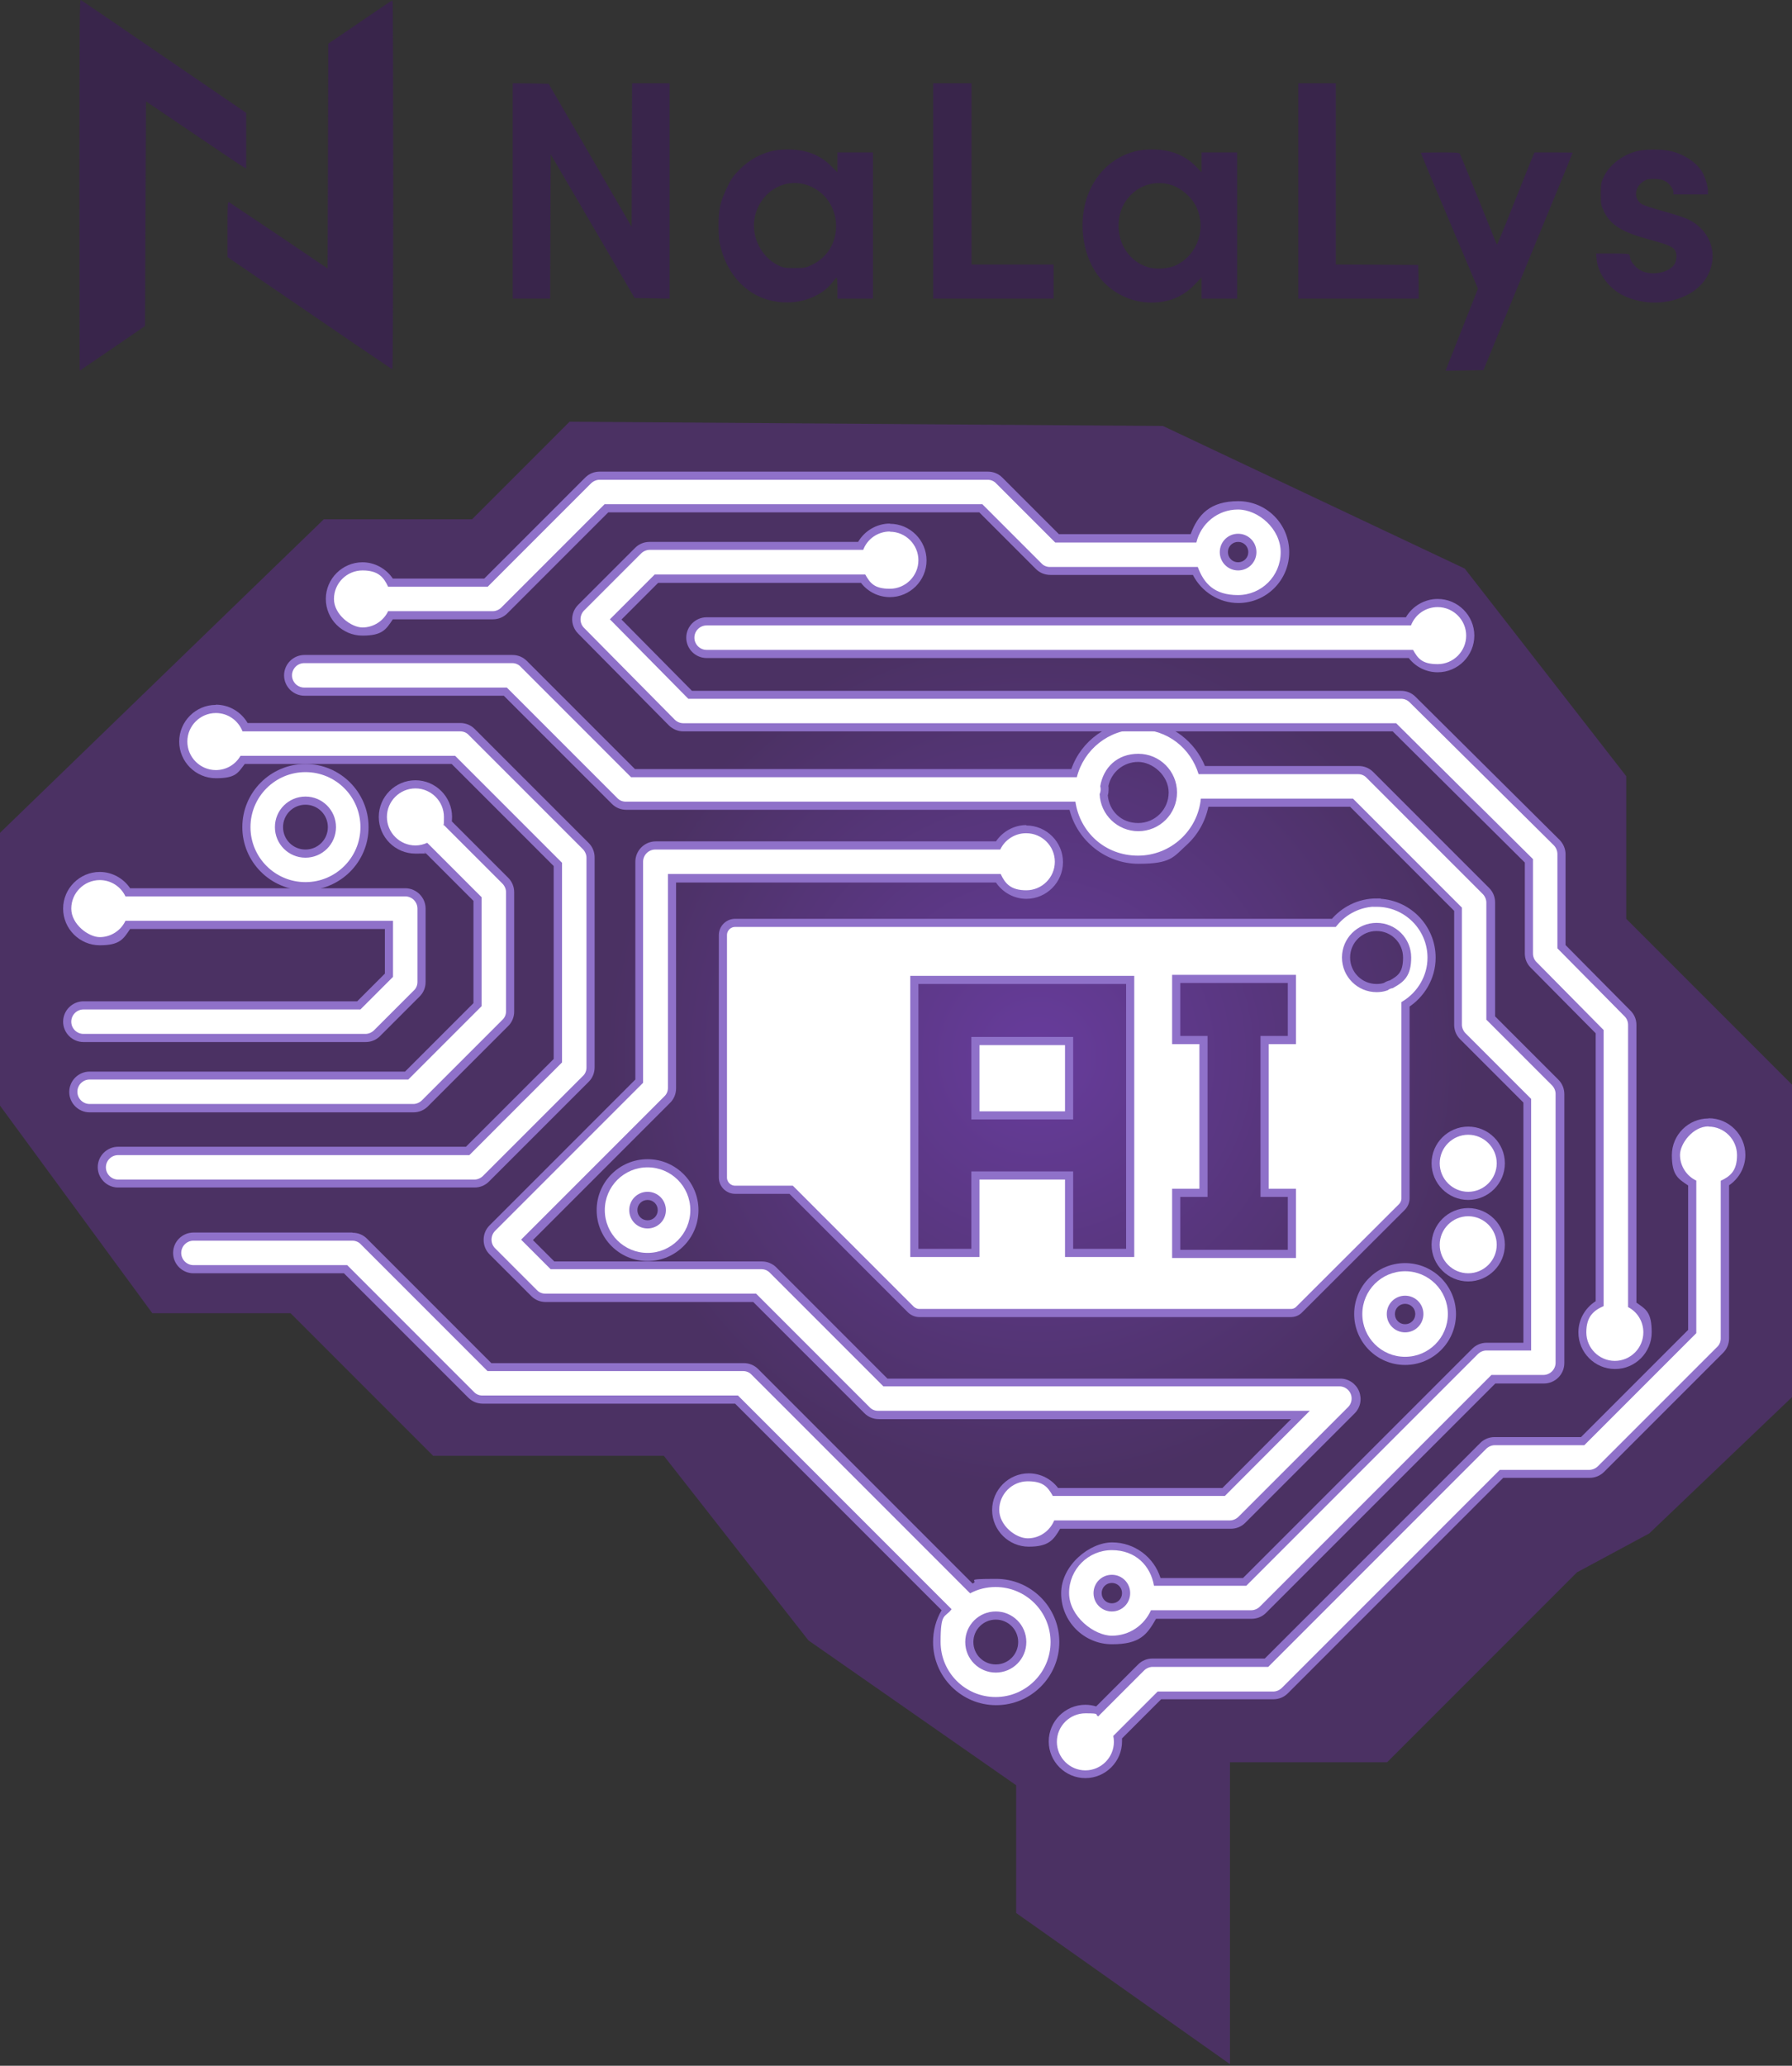
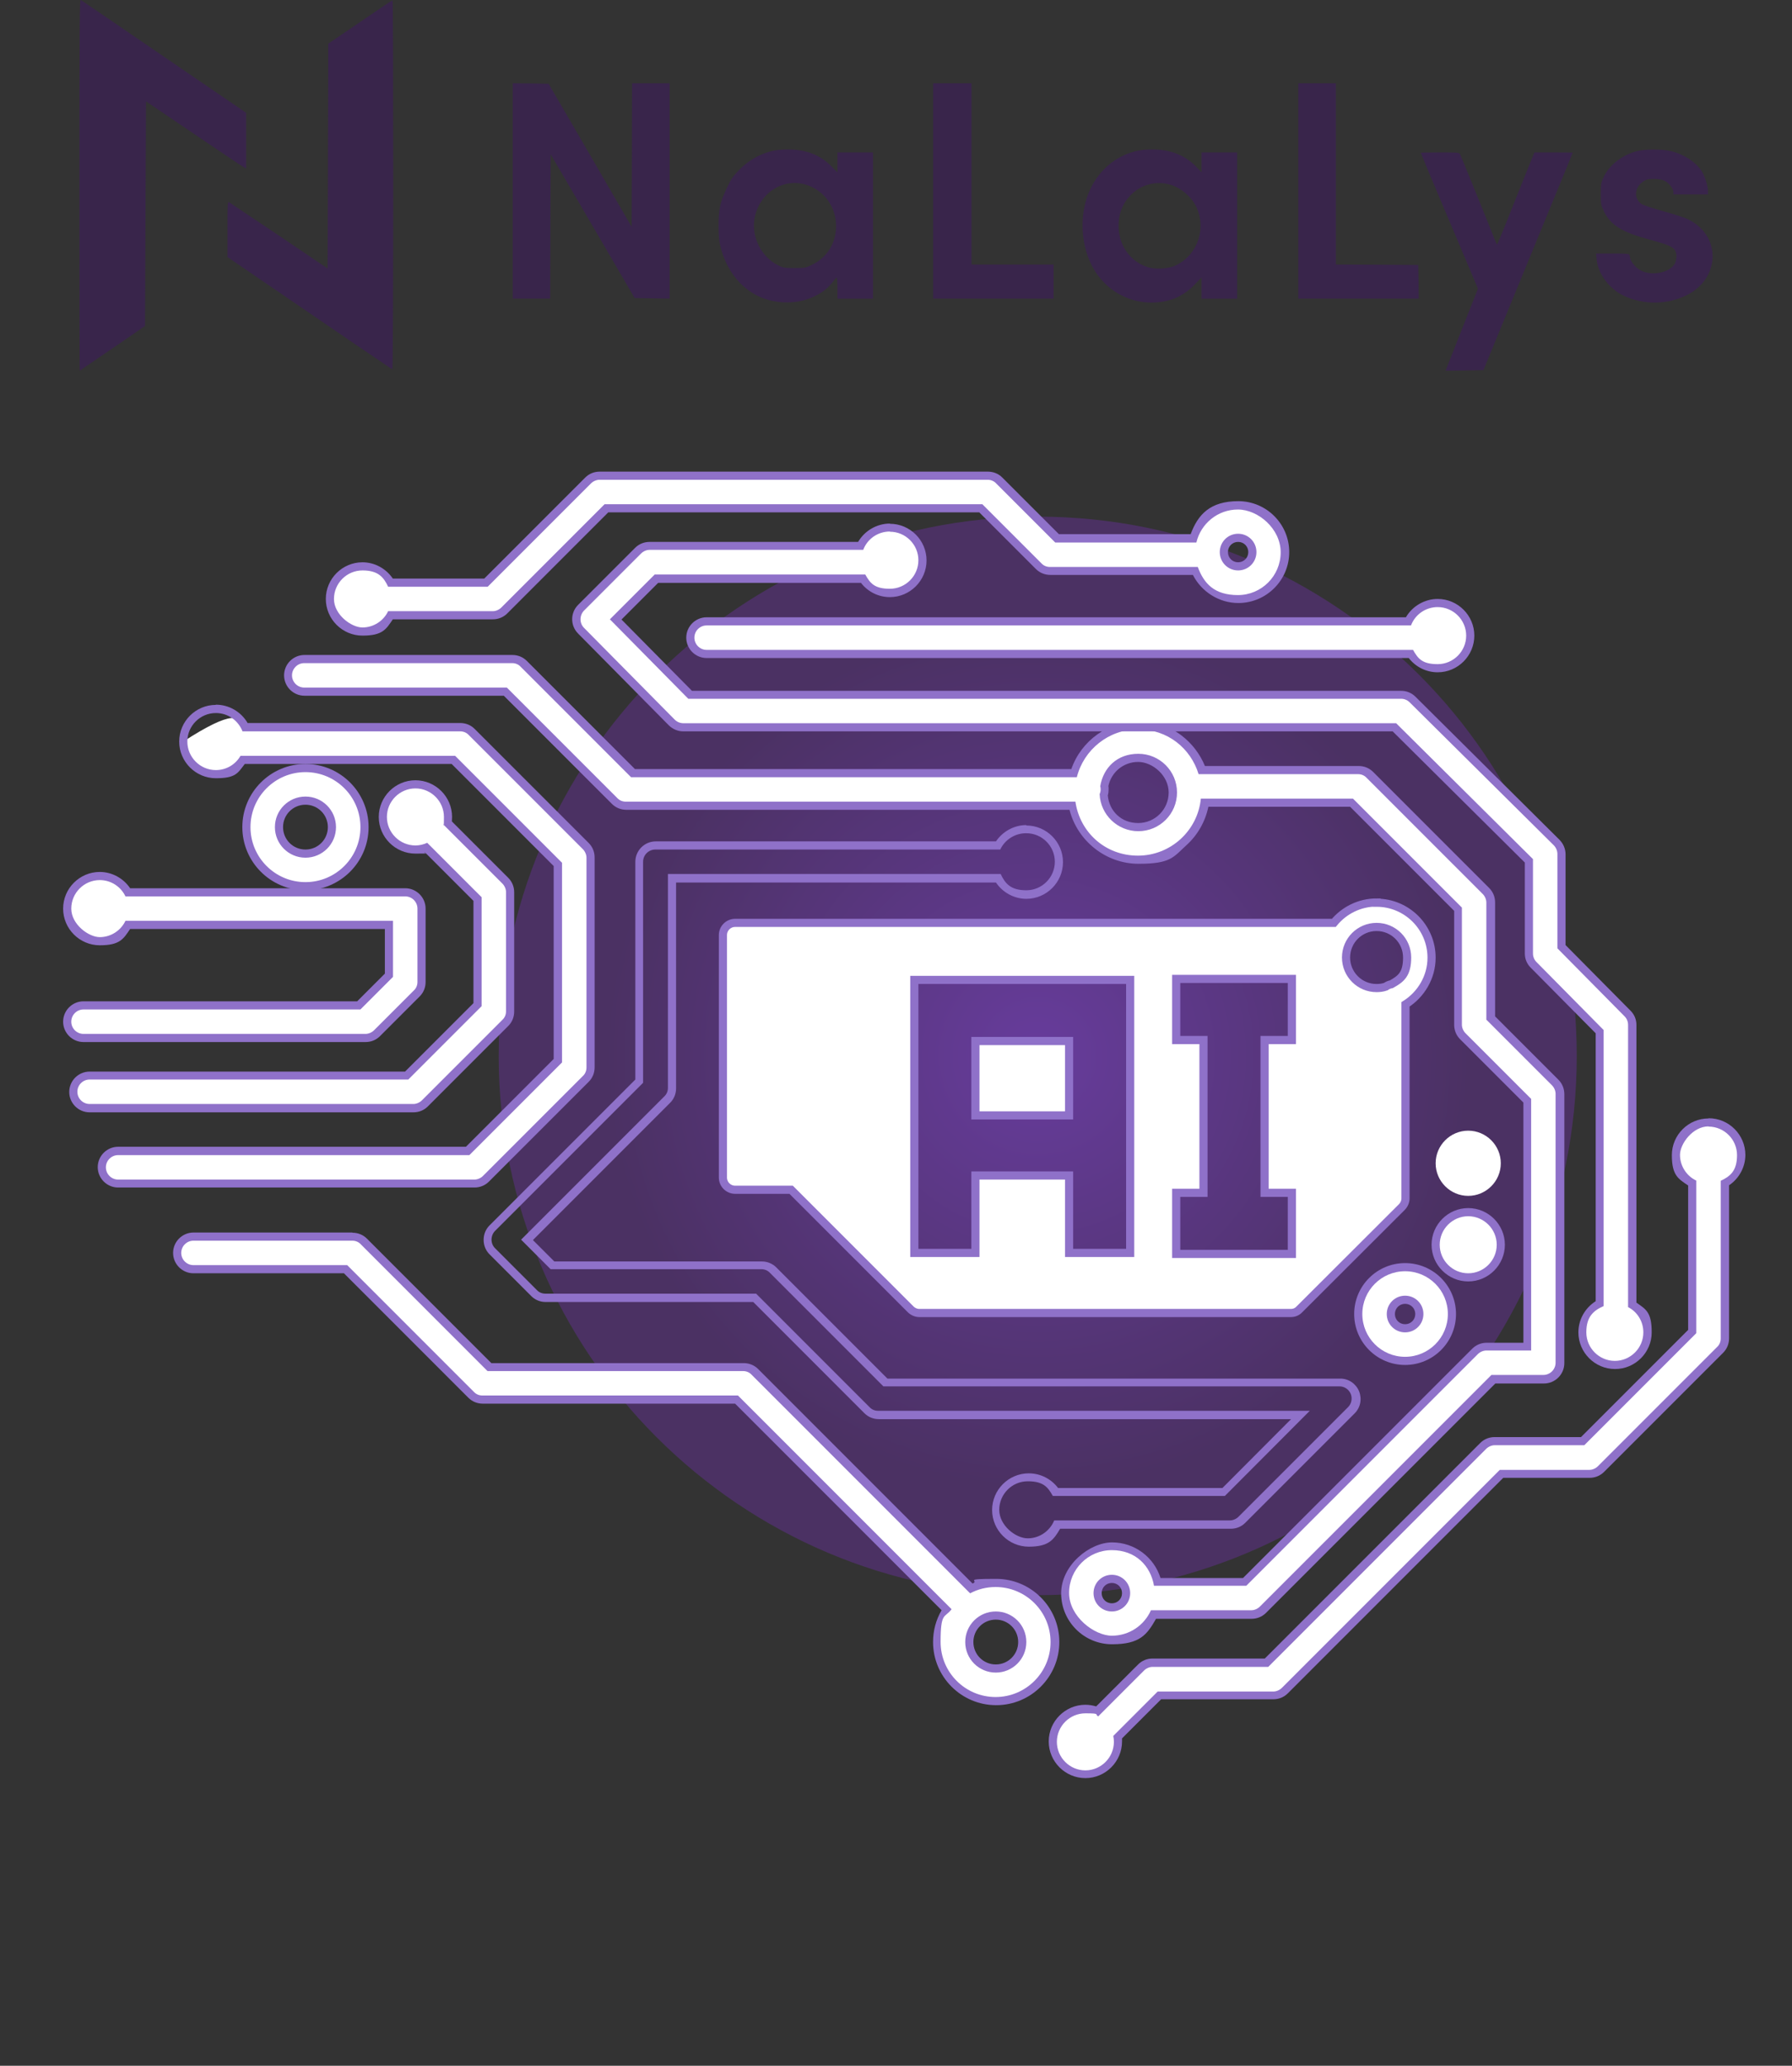
<svg xmlns="http://www.w3.org/2000/svg" width="880" height="1014" viewBox="0 0 880 1014" fill="none">
  <rect x="0" y="0" width="880" height="1014" fill="#333333" stroke="none" />
-   <path d="M279.7 207L231.8 254.9H159L0 408.8V542.7L74.8 644.6H142.7L212.7 714.6H326L397 805.2L499 876.3V939L604 1013.2V865H681.2L774.4 771.8L809.9 752.7L880 685.8V532.4L798.6 451V381L719.3 279.1L571.1 209.1L279.7 207Z" fill="#4B3163" />
  <path d="M509.6 783C655.79 783 774.3 664.49 774.3 518.3C774.3 372.11 655.79 253.6 509.6 253.6C363.41 253.6 244.9 372.11 244.9 518.3C244.9 664.49 363.41 783 509.6 783Z" fill="url(#paint0_radial_2178_6015)" />
  <path d="M546 805C533.3 805 523 794.7 523 782C523 769.3 533.3 759 546 759C558.7 759 565.8 766.3 568.3 776.5H611.2L724.4 663.3C725.9 661.8 727.9 661 730.1 661H750.1V540.3L718.4 508.6C716.9 507.1 716.1 505.1 716.1 502.9V446.2L663.8 393.9H591.7C589.3 410 575.6 421.9 559.1 421.9C542.6 421.9 529.8 410.6 526.7 395.4H307.6C305.5 395.4 303.5 394.6 301.9 393.1L248.2 339.4H149.5C145.1 339.4 141.5 335.8 141.5 331.4C141.5 327 145.1 323.4 149.5 323.4H251.5C253.6 323.4 255.6 324.2 257.2 325.7L310.9 379.4H527.5C531.7 365.5 544.5 355.9 559.1 355.9C573.7 355.9 585.6 364.9 590.2 377.9H667.1C669.2 377.9 671.2 378.7 672.8 380.2L729.8 437.2C731.3 438.7 732.1 440.7 732.1 442.9V499.6L763.8 531.3C765.3 532.8 766.1 534.8 766.1 537V669C766.1 673.4 762.5 677 758.1 677H733.4L620.2 790.2C618.7 791.7 616.7 792.5 614.5 792.5H566.4C562.5 800.1 554.6 805 546 805ZM546 775C542.1 775 539 778.1 539 782C539 785.9 542.1 789 546 789C549.9 789 553 785.9 553 782C553 778.1 549.9 775 546 775ZM542 390.1C542.6 399 549.9 406 558.9 406C567.9 406 575.9 398.4 575.9 389C575.9 379.6 568.3 372 558.9 372C549.5 372 543.7 377.8 542.2 385.8C542.3 386.4 542.4 386.9 542.4 387.5C542.4 388.4 542.3 389.3 542 390.1Z" fill="white" />
  <path d="M251.5 325.5C253.1 325.5 254.6 326.1 255.7 327.3L309.9 381.5H528.8C532.2 368 544.4 358 558.9 358C573.4 358 584.7 367.3 588.6 380H666.9C668.5 380 670 380.6 671.1 381.8L728.1 438.8C729.2 439.9 729.9 441.5 729.9 443V500.5L762.1 532.7C763.2 533.8 763.9 535.4 763.9 536.9V668.9C763.9 672.2 761.2 674.9 757.9 674.9H732.4L618.7 788.6C617.6 789.7 616 790.4 614.5 790.4H565.2C561.9 797.8 554.6 802.9 546 802.9C537.4 802.9 525 793.5 525 781.9C525 770.3 534.4 760.9 546 760.9C557.6 760.9 565 768.5 566.7 778.4H612L725.7 664.7C726.8 663.6 728.4 662.9 729.9 662.9H751.9V539.4L719.7 507.2C718.6 506.1 717.9 504.5 717.9 503V445.5L664.4 392H589.7C588.2 407.7 574.9 420 558.8 420C542.7 420 530.3 408.5 528.1 393.5H307.3C305.7 393.5 304.2 392.9 303.1 391.7L248.9 337.5H149.4C146.1 337.5 143.4 334.8 143.4 331.5C143.4 328.2 146.1 325.5 149.4 325.5H251.4M559 408C569.5 408 578 399.5 578 389C578 378.5 569.5 370 559 370C548.5 370 541.8 376.9 540.3 385.9C540.4 386.4 540.5 386.9 540.5 387.5C540.5 388.3 540.3 389.1 540 389.8C540.4 399.9 548.8 408 559 408ZM546 791C551 791 555 787 555 782C555 777 551 773 546 773C541 773 537 777 537 782C537 787 541 791 546 791ZM251.5 321.5H149.5C144 321.5 139.5 326 139.5 331.5C139.5 337 144 341.5 149.5 341.5H247.4L300.5 394.6C302.4 396.5 304.9 397.5 307.6 397.5H525.2C529.1 412.8 543.1 424 559.1 424C575.1 424 576.2 420.7 582.7 414.8C588.2 409.8 591.9 403.2 593.4 396H663L714.1 447.1V503C714.1 505.7 715.1 508.2 717 510.1L748.1 541.2V659.1H730.1C727.4 659.1 724.9 660.1 723 662L610.4 774.6H569.9C566.7 764.3 557.1 757.1 546.1 757.1C535.1 757.1 521.1 768.3 521.1 782.1C521.1 795.9 532.3 807.1 546.1 807.1C559.9 807.1 563.3 802.3 567.7 794.6H614.6C617.3 794.6 619.8 793.6 621.7 791.7L734.3 679.1H758.2C763.7 679.1 768.2 674.6 768.2 669.1V537.1C768.2 534.4 767.2 531.9 765.3 530L734.2 498.9V443C734.2 440.3 733.2 437.8 731.3 435.9L674.3 378.9C672.4 377 669.9 376 667.2 376H591.7C589.3 370.1 585.3 364.9 580.2 361C574.1 356.4 566.8 354 559.2 354C544.2 354 531 363.5 526.1 377.5H311.8L258.7 324.4C256.8 322.5 254.3 321.5 251.6 321.5H251.5ZM544.3 385.8C545.8 378.9 551.8 374 558.9 374C566 374 573.9 380.7 573.9 389C573.9 397.3 567.2 404 558.9 404C550.6 404 544.7 398.1 544 390.4C544.3 389.5 544.4 388.5 544.4 387.5C544.4 386.5 544.4 386.4 544.3 385.8ZM546 787C543.2 787 541 784.8 541 782C541 779.2 543.2 777 546 777C548.8 777 551 779.2 551 782C551 784.8 548.8 787 546 787Z" fill="#8F71C9" />
-   <path d="M58 581C53.6 581 50 577.4 50 573C50 568.6 53.6 565 58 565H229.7L274 520.7V424.3L222.7 373H119.2C116.2 377.3 111.3 380 106 380C97.2 380 90 372.8 90 364C90 355.2 97.2 348 106 348C114.8 348 117.7 351.6 120.4 357H226C228.1 357 230.1 357.8 231.7 359.3L287.7 415.3C289.2 416.8 290 418.8 290 421V524C290 526.1 289.2 528.1 287.7 529.7L238.7 578.7C237.2 580.2 235.2 581 233 581H58Z" fill="white" />
+   <path d="M58 581C53.6 581 50 577.4 50 573C50 568.6 53.6 565 58 565H229.7L274 520.7V424.3L222.7 373H119.2C116.2 377.3 111.3 380 106 380C97.2 380 90 372.8 90 364C114.8 348 117.7 351.6 120.4 357H226C228.1 357 230.1 357.8 231.7 359.3L287.7 415.3C289.2 416.8 290 418.8 290 421V524C290 526.1 289.2 528.1 287.7 529.7L238.7 578.7C237.2 580.2 235.2 581 233 581H58Z" fill="white" />
  <path d="M106 350C112 350 117 353.7 119.1 359H226C227.6 359 229.1 359.6 230.2 360.8L286.2 416.8C287.3 417.9 288 419.5 288 421V524C288 525.6 287.4 527.1 286.2 528.2L237.2 577.2C236.1 578.3 234.5 579 233 579H58C54.7 579 52 576.3 52 573C52 569.7 54.7 567 58 567H230.5L276 521.5V423.5L223.5 371H118.1C115.7 375.2 111.2 378 106 378C98.3 378 92 371.7 92 364C92 356.3 98.3 350 106 350ZM106 346C96.1 346 88 354.1 88 364C88 373.9 96.1 382 106 382C115.9 382 116.8 379.4 120.2 375H221.8L271.9 425.1V519.8L228.8 562.9H58C52.5 562.9 48 567.4 48 572.9C48 578.4 52.5 582.9 58 582.9H233C235.7 582.9 238.2 581.9 240.1 580L289.1 531C291 529.1 292 526.6 292 523.9V420.9C292 418.2 291 415.7 289.1 413.8L233.1 357.8C231.2 355.9 228.7 354.9 226 354.9H121.6C118.4 349.4 112.5 345.9 106 345.9V346Z" fill="#8F71C9" />
  <path d="M44 544C39.6 544 36 540.4 36 536C36 531.6 39.6 528 44 528H199.7L234.5 493.2V441.3L209.3 416.1C207.6 416.7 205.8 417 204 417C195.2 417 188 409.8 188 401C188 392.2 195.2 385 204 385C212.8 385 220 392.2 220 401C220 409.8 220 402.9 219.7 403.9L248.1 432.3C249.6 433.8 250.4 435.8 250.4 438V496.5C250.4 498.6 249.6 500.6 248.1 502.2L208.6 541.7C207.1 543.2 205.1 544 202.9 544H44Z" fill="white" />
  <path d="M204 387C211.7 387 218 393.3 218 401C218 408.7 217.8 403.4 217.5 404.5L246.7 433.7C247.8 434.8 248.5 436.4 248.5 437.9V496.4C248.5 498 247.9 499.5 246.7 500.6L207.2 540.1C206.1 541.2 204.5 541.9 203 541.9H44C40.7 541.9 38 539.2 38 535.9C38 532.6 40.7 529.9 44 529.9H200.5L236.5 493.9V440.4L209.8 413.7C208 414.5 206.1 415 204 415C196.3 415 190 408.7 190 401C190 393.3 196.3 387 204 387ZM204 383C194.1 383 186 391.1 186 401C186 410.9 194.1 419 204 419C213.9 419 207.2 418.8 208.7 418.4L232.5 442.2V492.4L198.9 526H44C38.5 526 34 530.5 34 536C34 541.5 38.5 546 44 546H203C205.7 546 208.2 545 210.1 543.1L249.6 503.6C251.5 501.7 252.5 499.2 252.5 496.5V438C252.5 435.3 251.5 432.8 249.6 430.9L221.9 403.2C221.9 402.5 222 401.7 222 401C222 391.1 213.9 383 204 383Z" fill="#8F71C9" />
  <path d="M41 509.5C36.6 509.5 33 505.9 33 501.5C33 497.1 36.6 493.5 41 493.5H176.2L191 478.7V454H62.8C60 458.9 54.7 462 49 462C40.2 462 33 454.8 33 446C33 437.2 40.2 430 49 430C57.8 430 60 433.1 62.8 438H199C203.4 438 207 441.6 207 446V482C207 484.1 206.2 486.1 204.7 487.7L185.2 507.2C183.7 508.7 181.7 509.5 179.5 509.5H41Z" fill="white" />
  <path d="M49 432C54.6 432 59.4 435.3 61.6 440H199C202.3 440 205 442.7 205 446V482C205 483.6 204.4 485.1 203.2 486.2L183.7 505.7C182.6 506.8 181 507.5 179.5 507.5H41C37.7 507.5 35 504.8 35 501.5C35 498.2 37.7 495.5 41 495.5H177L193 479.5V452H61.6C59.4 456.7 54.5 460 49 460C43.5 460 35 453.7 35 446C35 438.3 41.3 432 49 432ZM49 428C39.1 428 31 436.1 31 446C31 455.9 39.1 464 49 464C58.9 464 60.6 460.9 63.9 456H189V477.9L175.4 491.5H41C35.5 491.5 31 496 31 501.5C31 507 35.5 511.5 41 511.5H179.5C182.2 511.5 184.7 510.5 186.6 508.6L206.1 489.1C208 487.2 209 484.7 209 482V446C209 440.5 204.5 436 199 436H63.9C60.6 431.1 55 428 49 428Z" fill="#8F71C9" />
  <path d="M793 670C784.2 670 777 662.8 777 654C777 645.2 780.3 642.6 785.5 639.9V506.4L753.1 473.6C751.6 472.1 750.8 470.1 750.8 468V422.6L684.8 357H335.6C333.5 357 331.4 356.1 329.9 354.6L285.4 309.6C282.3 306.5 282.3 301.4 285.4 298.3L313.4 270.3C314.9 268.8 316.9 268 319.1 268H422.7C425.4 262.6 431 259 437.1 259C445.9 259 453.1 266.2 453.1 275C453.1 283.8 445.9 291 437.1 291C428.3 291 426.9 288.3 423.9 284H322.4L302.4 304L339 341H688.2C690.3 341 692.3 341.8 693.8 343.3L764.6 413.6C766.1 415.1 767 417.2 767 419.3V464.8L799.4 497.6C800.9 499.1 801.7 501.1 801.7 503.2V640.5C806.4 643.4 809.2 648.5 809.2 654C809.2 662.8 802 670 793.2 670H793Z" fill="white" />
  <path d="M437 261C444.7 261 451 267.3 451 275C451 282.7 444.7 289 437 289C429.3 289 427.3 286.2 424.9 282H321.5L299.5 304L338 343H688C689.6 343 691.1 343.6 692.2 344.7L763 414.9C764.1 416 764.8 417.6 764.8 419.2V465.5L797.8 498.9C798.9 500 799.5 501.5 799.5 503.1V641.6C804 643.9 807 648.6 807 654C807 661.7 800.7 668 793 668C785.3 668 779 661.7 779 654C779 646.3 782.5 643.3 787.5 641.1V505.6L754.5 472.2C753.4 471.1 752.8 469.6 752.8 468V421.7L685.6 355H335.6C334 355 332.5 354.4 331.3 353.2L286.8 308.2C284.5 305.9 284.5 302.1 286.8 299.7L314.8 271.7C315.9 270.6 317.5 269.9 319 269.9H423.9C425.9 264.6 431 260.9 437 260.9M437 257C430.6 257 424.6 260.5 421.4 266H319C316.3 266 313.8 267 311.9 268.9L283.9 296.9C280 300.8 280 307.1 283.9 311L328.4 356C330.3 357.9 332.9 359 335.5 359H683.9L748.8 423.4V468C748.8 470.7 749.8 473.1 751.7 475L783.6 507.2V638.7C778.4 642 775.1 647.7 775.1 654C775.1 663.9 783.2 672 793.1 672C803 672 811.1 663.9 811.1 654C811.1 644.1 808.3 642.7 803.6 639.4V503.1C803.6 500.4 802.6 498 800.7 496.1L768.8 463.9V419.3C768.8 416.7 767.7 414.1 765.8 412.2L695.1 342C693.2 340.1 690.7 339.1 688.1 339.1H339.8L305.2 304.1L323.2 286.1H422.8C426.2 290.5 431.4 293.1 437 293.1C446.9 293.1 455 285 455 275.1C455 265.2 446.9 257.1 437 257.1V257Z" fill="#8F71C9" />
  <path d="M690 668C677.3 668 667 657.7 667 645C667 632.3 677.3 622 690 622C702.7 622 713 632.3 713 645C713 657.7 702.7 668 690 668ZM690 638C686.1 638 683 641.1 683 645C683 648.9 686.1 652 690 652C693.9 652 697 648.9 697 645C697 641.1 693.9 638 690 638Z" fill="white" />
  <path d="M690 624C701.6 624 711 633.4 711 645C711 656.6 701.6 666 690 666C678.4 666 669 656.6 669 645C669 633.4 678.4 624 690 624ZM690 654C695 654 699 650 699 645C699 640 695 636 690 636C685 636 681 640 681 645C681 650 685 654 690 654ZM690 620C676.2 620 665 631.2 665 645C665 658.8 676.2 670 690 670C703.8 670 715 658.8 715 645C715 631.2 703.8 620 690 620ZM690 650C687.2 650 685 647.8 685 645C685 642.2 687.2 640 690 640C692.8 640 695 642.2 695 645C695 647.8 692.8 650 690 650Z" fill="#8F71C9" />
-   <path d="M318 617C305.3 617 295 606.7 295 594C295 581.3 305.3 571 318 571C330.7 571 341 581.3 341 594C341 606.7 330.7 617 318 617ZM318 587C314.1 587 311 590.1 311 594C311 597.9 314.1 601 318 601C321.9 601 325 597.9 325 594C325 590.1 321.9 587 318 587Z" fill="white" />
-   <path d="M318 573C329.6 573 339 582.4 339 594C339 605.6 329.6 615 318 615C306.4 615 297 605.6 297 594C297 582.4 306.4 573 318 573ZM318 603C323 603 327 599 327 594C327 589 323 585 318 585C313 585 309 589 309 594C309 599 313 603 318 603ZM318 569C304.2 569 293 580.2 293 594C293 607.8 304.2 619 318 619C331.8 619 343 607.8 343 594C343 580.2 331.8 569 318 569ZM318 599C315.2 599 313 596.8 313 594C313 591.2 315.2 589 318 589C320.8 589 323 591.2 323 594C323 596.8 320.8 599 318 599Z" fill="#8F71C9" />
  <path d="M489 835C473 835 460 822 460 806C460 790 461.6 794.8 464.8 790.1L361.7 687H237C234.9 687 232.9 686.2 231.3 684.7L169.6 623H94.9C90.5 623 86.9 619.4 86.9 615C86.9 610.6 90.5 607 94.9 607H172.9C175 607 177 607.8 178.6 609.3L240.3 671H365C367.1 671 369.1 671.8 370.7 673.3L477 779.6C480.8 777.9 484.9 777 489.1 777C505.1 777 518.1 790 518.1 806C518.1 822 505.1 835 489.1 835H489ZM489 793C481.8 793 476 798.8 476 806C476 813.2 481.8 819 489 819C496.2 819 502 813.2 502 806C502 798.8 496.2 793 489 793Z" fill="white" />
  <path d="M173 609C174.6 609 176.1 609.6 177.2 610.8L239.4 673H364.9C366.5 673 368 673.6 369.1 674.8L476.1 781.8C476.1 781.8 476.3 782 476.4 782.1C480.1 780.1 484.4 779 488.9 779C503.8 779 515.9 791.1 515.9 806C515.9 820.9 503.8 833 488.9 833C474 833 461.9 820.9 461.9 806C461.9 791.1 463.9 794.4 467.3 789.9L362.4 685H236.9C235.3 685 233.8 684.4 232.7 683.2L170.5 621H95C91.7 621 89 618.3 89 615C89 611.7 91.7 609 95 609H173ZM489 821C497.3 821 504 814.3 504 806C504 797.7 497.3 791 489 791C480.7 791 474 797.7 474 806C474 814.3 480.7 821 489 821ZM173 605H95C89.5 605 85 609.5 85 615C85 620.5 89.5 625 95 625H168.9L230 686.1C231.9 688 234.4 689 237.1 689H361L462.4 790.4C459.6 795.1 458.2 800.5 458.2 806C458.2 823.1 472.1 837 489.2 837C506.3 837 520.2 823.1 520.2 806C520.2 788.9 506.3 775 489.2 775C472.1 775 481.3 775.8 477.6 777.3L372.3 672C370.4 670.1 367.9 669.1 365.2 669.1H241.3L180.2 608C178.3 606.1 175.8 605.1 173.1 605.1L173 605ZM489 817C482.9 817 478 812.1 478 806C478 799.9 482.9 795 489 795C495.1 795 500 799.9 500 806C500 812.1 495.1 817 489 817Z" fill="#8F71C9" />
  <path d="M150 435C134 435 121 422 121 406C121 390 134 377 150 377C166 377 179 390 179 406C179 422 166 435 150 435ZM150 393C142.8 393 137 398.8 137 406C137 413.2 142.8 419 150 419C157.2 419 163 413.2 163 406C163 398.8 157.2 393 150 393Z" fill="white" />
  <path d="M150 379C164.9 379 177 391.1 177 406C177 420.9 164.9 433 150 433C135.1 433 123 420.9 123 406C123 391.1 135.1 379 150 379ZM150 421C158.3 421 165 414.3 165 406C165 397.7 158.3 391 150 391C141.7 391 135 397.7 135 406C135 414.3 141.7 421 150 421ZM150 375C132.9 375 119 388.9 119 406C119 423.1 132.9 437 150 437C167.1 437 181 423.1 181 406C181 388.9 167.1 375 150 375ZM150 417C143.9 417 139 412.1 139 406C139 399.9 143.9 395 150 395C156.1 395 161 399.9 161 406C161 412.1 156.1 417 150 417Z" fill="#8F71C9" />
  <path d="M721 627C712.2 627 705 619.8 705 611C705 602.2 712.2 595 721 595C729.8 595 737 602.2 737 611C737 619.8 729.8 627 721 627Z" fill="white" />
  <path d="M721 597C728.7 597 735 603.3 735 611C735 618.7 728.7 625 721 625C713.3 625 707 618.7 707 611C707 603.3 713.3 597 721 597ZM721 593C711.1 593 703 601.1 703 611C703 620.9 711.1 629 721 629C730.9 629 739 620.9 739 611C739 601.1 730.9 593 721 593Z" fill="#8F71C9" />
  <path d="M721 587C712.2 587 705 579.8 705 571C705 562.2 712.2 555 721 555C729.8 555 737 562.2 737 571C737 579.8 729.8 587 721 587Z" fill="white" />
-   <path d="M721 557C728.7 557 735 563.3 735 571C735 578.7 728.7 585 721 585C713.3 585 707 578.7 707 571C707 563.3 713.3 557 721 557ZM721 553C711.1 553 703 561.1 703 571C703 580.9 711.1 589 721 589C730.9 589 739 580.9 739 571C739 561.1 730.9 553 721 553Z" fill="#8F71C9" />
  <path d="M533 871C524.2 871 517 863.8 517 855C517 846.2 524.2 839 533 839C541.8 839 537 839.4 538.8 840.1L560.3 818.6C561.8 817.1 563.8 816.3 566 816.3H621.9L728.3 709.9C729.8 708.4 731.8 707.6 734 707.6H777.2L831 653.8V581C826.1 578.2 823 572.9 823 567.2C823 558.4 830.2 551.2 839 551.2C847.8 551.2 855 558.4 855 567.2C855 576 851.9 578.2 847 581V657.2C847 659.3 846.2 661.3 844.7 662.9L786.2 721.4C784.7 722.9 782.7 723.7 780.5 723.7H737.3L630.9 830.1C629.4 831.6 627.4 832.4 625.2 832.4H569.3L548.8 852.9C548.9 853.7 549 854.4 549 855.2C549 864 541.8 871.2 533 871.2V871Z" fill="white" />
  <path d="M839 553C846.7 553 853 559.3 853 567C853 574.7 849.7 577.4 845 579.6V657C845 658.6 844.4 660.1 843.2 661.2L784.7 719.7C783.6 720.8 782 721.5 780.5 721.5H736.5L629.5 828.5C628.4 829.6 626.8 830.3 625.3 830.3H568.5L546.7 852.1C546.9 853.1 547 854 547 855C547 862.7 540.7 869 533 869C525.3 869 519 862.7 519 855C519 847.3 525.3 841 533 841C540.7 841 537.4 841.5 539.3 842.5L561.8 820C562.9 818.9 564.5 818.2 566 818.2H622.8L729.8 711.2C730.9 710.1 732.5 709.4 734 709.4H778L833 654.4V579.5C828.3 577.3 825 572.4 825 566.9C825 561.4 831.3 552.9 839 552.9M839 549C829.1 549 821 557.1 821 567C821 576.9 824.1 578.6 829 581.9V652.8L776.4 705.4H734C731.3 705.4 728.8 706.4 726.9 708.3L621.1 814.1H566C563.3 814.1 560.8 815.1 558.9 817L538.3 837.6C536.6 837.1 534.8 836.8 533 836.8C523.1 836.8 515 844.9 515 854.8C515 864.7 523.1 872.8 533 872.8C542.9 872.8 551 864.7 551 854.8C551 844.9 551 853.8 551 853.3L570.2 834.1H625.3C628 834.1 630.5 833.1 632.4 831.2L738.2 725.4H780.6C783.3 725.4 785.8 724.4 787.7 722.5L846.2 664C848.1 662.1 849.1 659.6 849.1 656.9V581.8C854 578.5 857.1 572.9 857.1 566.9C857.1 557 849 548.9 839.1 548.9L839 549Z" fill="#8F71C9" />
  <path d="M178 310C169.2 310 162 302.8 162 294C162 285.2 169.2 278 178 278C186.8 278 189 281.1 191.8 286H238.6L288.8 235.8C290.3 234.3 292.3 233.5 294.5 233.5H485C487.1 233.5 489.1 234.3 490.7 235.8L519.1 264.2H586.1C589 254.6 597.9 248 608.1 248C618.3 248 631.1 258.3 631.1 271C631.1 283.7 620.8 294 608.1 294C595.4 294 590.7 288.5 587.1 280.2H515.9C513.8 280.2 511.8 279.4 510.2 277.9L481.8 249.5H297.9L247.7 299.7C246.2 301.2 244.2 302 242 302H191.8C189 306.9 183.7 310 178 310ZM608 264C604.1 264 601 267.1 601 271C601 274.9 604.1 278 608 278C611.9 278 615 274.9 615 271C615 267.1 611.9 264 608 264Z" fill="white" />
  <path d="M485 235.5C486.6 235.5 488.1 236.1 489.2 237.3L518.2 266.3H587.5C589.7 257 598 250.1 607.9 250.1C617.8 250.1 628.9 259.5 628.9 271.1C628.9 282.7 619.5 292.1 607.9 292.1C596.3 292.1 591.2 286.4 588.2 278.3H515.6C514 278.3 512.5 277.7 511.4 276.5L482.4 247.5H296.9L246.2 298.2C245.1 299.3 243.5 300 242 300H190.6C188.4 304.7 183.5 308 178 308C172.5 308 164 301.7 164 294C164 286.3 170.3 280 178 280C185.7 280 188.4 283.3 190.6 288H239.5L290.2 237.3C291.3 236.2 292.9 235.5 294.4 235.5H484.9M608 280C613 280 617 276 617 271C617 266 613 262 608 262C603 262 599 266 599 271C599 276 603 280 608 280ZM485 231.5H294.5C291.8 231.5 289.3 232.5 287.4 234.4L237.8 284H192.9C189.6 279.1 184 276 178 276C168.1 276 160 284.1 160 294C160 303.9 168.1 312 178 312C187.9 312 189.6 308.9 192.9 304H242C244.7 304 247.2 303 249.1 301.1L298.7 251.5H480.9L508.7 279.3C510.6 281.2 513.1 282.2 515.8 282.2H585.8C590 290.5 598.7 296 608.1 296C621.9 296 633.1 284.8 633.1 271C633.1 257.2 621.9 246 608.1 246C594.3 246 588.3 252.5 584.7 262.2H520L492.2 234.4C490.3 232.5 487.8 231.5 485.1 231.5H485ZM608 276C605.2 276 603 273.8 603 271C603 268.2 605.2 266 608 266C610.8 266 613 268.2 613 271C613 273.8 610.8 276 608 276Z" fill="#8F71C9" />
-   <path d="M505 757C496.2 757 489 749.8 489 741C489 732.2 496.2 725 505 725C513.8 725 515.5 727.7 518.4 732.2H600.9L638.6 694.4H431.4C429.3 694.4 427.3 693.6 425.7 692.1L370.5 636.9H267.8C265.7 636.9 263.7 636.1 262.1 634.6L241.6 614.1C240.1 612.6 239.3 610.6 239.3 608.4C239.3 606.2 240.1 604.3 241.6 602.7L313.8 530.5V422.8C313.8 418.4 317.4 414.8 321.8 414.8H490C492.8 409.9 498.1 406.8 503.8 406.8C512.6 406.8 519.8 414 519.8 422.8C519.8 431.6 512.6 438.8 503.8 438.8C495 438.8 492.8 435.7 490 430.8H329.8V533.8C329.8 535.9 329 537.9 327.5 539.5L258.7 608.3L271.2 620.8H373.9C376 620.8 378 621.6 379.6 623.1L434.8 678.3H658C661.2 678.3 664.1 680.2 665.4 683.2C666.6 686.2 666 689.6 663.7 691.9L609.9 745.6C608.4 747.1 606.4 747.9 604.2 747.9H519.2C516.5 753.3 511 756.7 504.9 756.7L505 757Z" fill="white" />
  <path d="M504 409C511.7 409 518 415.3 518 423C518 430.7 511.7 437 504 437C496.3 437 493.6 433.7 491.4 429H328V534C328 535.6 327.4 537.1 326.2 538.2L255.9 608.5L270.4 623H373.9C375.5 623 377 623.6 378.1 624.8L433.8 680.5H657.8C660.2 680.5 662.4 682 663.3 684.2C664.2 686.4 663.7 689 662 690.7L608.2 744.5C607.1 745.6 605.5 746.3 604 746.3H517.7C515.6 751.4 510.6 755.1 504.7 755.1C498.8 755.1 490.7 748.8 490.7 741.1C490.7 733.4 497 727.1 504.7 727.1C512.4 727.1 514.6 730 517 734.3H601.5L643.2 692.5H431.2C429.6 692.5 428.1 691.9 427 690.7L371.3 635H267.8C266.2 635 264.7 634.4 263.6 633.2L243.1 612.7C240.8 610.4 240.8 606.6 243.1 604.2L315.8 531.5V423C315.8 419.7 318.5 417 321.8 417H491.2C493.4 412.3 498.3 409 503.8 409M504 405C498 405 492.4 408.1 489.1 413H322C316.5 413 312 417.5 312 423V529.9L240.4 601.5C238.5 603.4 237.5 605.9 237.5 608.6C237.5 611.3 238.5 613.8 240.4 615.7L260.9 636.2C262.8 638.1 265.3 639.1 268 639.1H369.9L424.5 693.7C426.4 695.6 428.9 696.6 431.6 696.6H634L600.3 730.4H519.6C516.2 725.9 510.9 723.2 505.2 723.2C495.3 723.2 487.2 731.3 487.2 741.2C487.2 751.1 495.3 759.2 505.2 759.2C515.1 759.2 517.4 755.8 520.6 750.4H604.4C607.1 750.4 609.6 749.4 611.5 747.5L665.2 693.8C668.1 690.9 668.9 686.7 667.4 682.9C665.8 679.1 662.2 676.7 658.2 676.7H435.8L381.2 622.1C379.3 620.2 376.8 619.2 374.1 619.2H272.2L261.7 608.7L329.1 541.3C331 539.4 332 536.9 332 534.2V433.2H489.1C492.4 438.1 498 441.2 504 441.2C513.9 441.2 522 433.1 522 423.2C522 413.3 513.9 405.2 504 405.2V405Z" fill="#8F71C9" />
  <path d="M706 328C700.7 328 695.8 325.3 692.8 321H347C342.6 321 339 317.4 339 313C339 308.6 342.6 305 347 305H691.6C694.3 299.6 699.9 296 706 296C714.8 296 722 303.2 722 312C722 320.8 714.8 328 706 328Z" fill="white" />
  <path d="M706 298C713.7 298 720 304.3 720 312C720 319.7 713.7 326 706 326C698.3 326 696.3 323.2 693.9 319H347C343.7 319 341 316.3 341 313C341 309.7 343.7 307 347 307H692.9C694.9 301.7 700 298 706 298ZM706 294C699.6 294 693.6 297.5 690.4 303H347C341.5 303 337 307.5 337 313C337 318.5 341.5 323 347 323H691.8C695.2 327.4 700.4 330 706 330C715.9 330 724 321.9 724 312C724 302.1 715.9 294 706 294Z" fill="#8F71C9" />
  <path d="M676 443C667.6 443 660 446.9 655 453H361C357.7 453 355 455.7 355 459V578C355 581.3 357.7 584 361 584H388.5L447.2 642.7C448.3 643.8 449.9 644.5 451.4 644.5H633.9C635.5 644.5 637 643.9 638.1 642.7L688.4 592.5C689.5 591.4 690.2 589.8 690.2 588.3V493C697.8 488.2 703 479.7 703 470.1C703 455.2 690.9 443.1 676 443.1V443ZM621 510.5V585.5H634.4V615.5H577.6V585.5H591V510.5H577.6V480.5H634.4V510.5H621ZM683.3 483.1C682.3 483.3 681.3 483.7 680.5 484.3C679.1 484.8 677.5 485 676 485C667.7 485 661 478.3 661 470C661 461.7 667.7 455 676 455C684.3 455 691 461.7 691 470C691 478.3 687.9 480.5 683.3 483.1ZM449 615V481H555V615H525V577H479V615H449ZM525 511V547.5H479V511H525Z" fill="white" stroke="#8F71C9" stroke-width="4" stroke-miterlimit="10" />
  <g clip-path="url(#clip0_2178_6015)">
    <path d="M39 90.779C39 140.908 39.046 181.977 39.137 181.977C39.183 181.884 46.434 176.983 55.242 170.99L71.22 160.014L71.712 49.768L94.975 65.506C107.769 74.171 118.822 81.615 119.589 81.976L120.884 82.707V55.39L80.566 27.863C58.426 12.741 39.985 0.128 39.63 -0.046C39.092 -0.406 39 14.379 39 90.779ZM176.813 10.836L161.19 21.452L161.064 76.621L160.881 131.79L137.171 115.774C124.114 107.028 113.003 99.583 112.557 99.305C111.755 98.852 111.709 99.676 111.709 112.51V126.169L151.981 153.661C165.514 162.94 179.084 172.166 192.688 181.338C192.917 181.431 193.1 141.094 193.1 90.826C193.1 40.965 193.009 0.081 192.78 0.128C192.551 0.128 185.358 4.936 176.813 10.836ZM251.801 93.73V146.576H270.185L270.277 111.105L270.414 75.715L291.077 111.024L311.659 146.309L328.84 146.587V40.872H310.399L310.319 76.075L310.182 111.337L289.828 76.215L269.429 41.139L260.564 40.965L251.801 40.872V93.73ZM458.235 93.73V146.576H517.382V129.851H477.111V40.883H458.235V93.73ZM637.556 93.73V146.576H696.704L696.624 138.329L696.441 130.071L676.259 129.932L655.986 129.839V40.883H637.556V93.73ZM378.378 74.31C372.61 75.865 367.355 78.953 363.156 83.253C359.983 86.424 358.998 87.922 356.982 92.138C353.626 99.27 352.859 102.58 352.859 110.919C352.916 116.459 353.088 118.585 353.981 121.721C358.552 138.875 371.792 149.212 388.171 148.399C396.441 148.039 404.63 144.137 408.754 138.597C409.739 137.319 410.632 136.285 410.896 136.285C411.079 136.239 411.251 138.55 411.251 141.407V146.587H428.706V74.809H411.251V84.612L408.158 81.523C402.706 75.994 395.731 73.358 386.831 73.358C383.601 73.358 380.657 73.718 378.378 74.31ZM396.979 91.058C414.206 97.585 415.374 121.999 398.777 129.979C395.685 131.477 395.147 131.57 390.141 131.57C385.262 131.57 384.586 131.477 381.998 130.164C374.026 126.215 369.055 116.552 370.452 107.655C372.594 94.496 385.125 86.668 396.979 91.058ZM557.288 74.31C545.754 77.353 537.072 86.064 533.406 98.085C529.466 111.198 532.146 126.761 540.072 136.332C543.135 140.122 546.984 143.18 551.345 145.288C555.707 147.396 560.474 148.502 565.305 148.527C573.942 148.527 580.883 145.681 586.552 139.816L590.046 136.192V146.587H607.49V74.809H590.046V84.612L587.091 81.523C581.593 75.994 574.606 73.358 565.66 73.358C562.488 73.358 559.464 73.718 557.288 74.31ZM575.545 90.919C580.241 92.51 584.983 96.633 587.274 101.128C588.55 103.681 589.309 106.467 589.508 109.322C589.707 112.177 589.341 115.043 588.432 117.752C587.523 120.462 586.089 122.96 584.214 125.099C582.339 127.239 580.062 128.977 577.515 130.211C573.667 132.069 566.863 132.429 562.889 130.884C559.892 129.809 557.188 128.034 554.995 125.701C552.802 123.368 551.182 120.544 550.266 117.458C548.697 112.371 549.064 106.204 551.16 101.662C555.592 92.185 565.832 87.609 575.545 90.919ZM804.084 74.136C796.983 75.901 790.488 80.756 787.705 86.517C786.239 89.606 786.102 90.106 786.102 95.228C786.102 100.35 786.239 100.803 787.705 103.892C790.981 110.559 796.708 114.101 810.533 117.725C819.123 120.095 821.448 121.093 822.616 122.998C823.51 124.45 823.418 127.435 822.525 129.258C820.234 133.788 811.3 135.646 805.791 132.789C803.546 131.663 801.003 128.805 800.602 126.982C800.495 126.321 800.342 125.669 800.144 125.031C800.064 124.578 797.968 124.45 791.92 124.45H783.776L784.086 127.388C784.716 134.427 790.351 141.953 797.601 145.275C802.366 147.453 807.537 148.564 812.763 148.532C817.989 148.5 823.147 147.326 827.885 145.089C844.757 137.052 845.524 115.913 829.237 107.795C827.622 106.935 822.158 105.158 817.107 103.753C812.056 102.394 807.222 100.803 806.329 100.268C802.206 97.678 802.481 92.092 806.867 89.142C808.517 88.015 809.364 87.829 812.228 87.829C814.645 87.829 816.26 88.154 817.508 88.782C819.616 89.781 821.757 92.638 821.757 94.322V95.448H838.709V93.822C838.709 91.685 837.644 87.783 836.304 85.158C833.795 80.164 827.038 75.541 820.062 74.089C815.813 73.172 807.887 73.172 804.084 74.136ZM697.689 74.995C697.689 75.088 703.954 90.187 711.743 108.48L725.786 141.686L709.865 181.977L728.477 181.698L750.354 128.434C762.438 99.084 772.323 75.042 772.323 74.949C772.323 74.856 768.119 74.809 762.93 74.809H753.538L752.049 78.352C751.202 80.303 747.307 90.234 743.23 100.35C740.718 106.783 738.125 113.183 735.453 119.549C735.143 120.095 735.006 120.002 734.605 119.049C733.311 115.6 717.47 76.54 717.023 75.727C716.565 74.856 715.855 74.809 707.127 74.809C701.938 74.809 697.689 74.902 697.689 74.995Z" fill="#39254B" />
  </g>
  <defs>
    <radialGradient id="paint0_radial_2178_6015" cx="0" cy="0" r="1" gradientUnits="userSpaceOnUse" gradientTransform="translate(509.6 518.3) scale(264.7)">
      <stop stop-color="#673C9C" />
      <stop offset="0.8" stop-color="#4B3163" />
    </radialGradient>
    <clipPath id="clip0_2178_6015">
      <rect width="802" height="182" fill="white" transform="translate(39)" />
    </clipPath>
  </defs>
</svg>